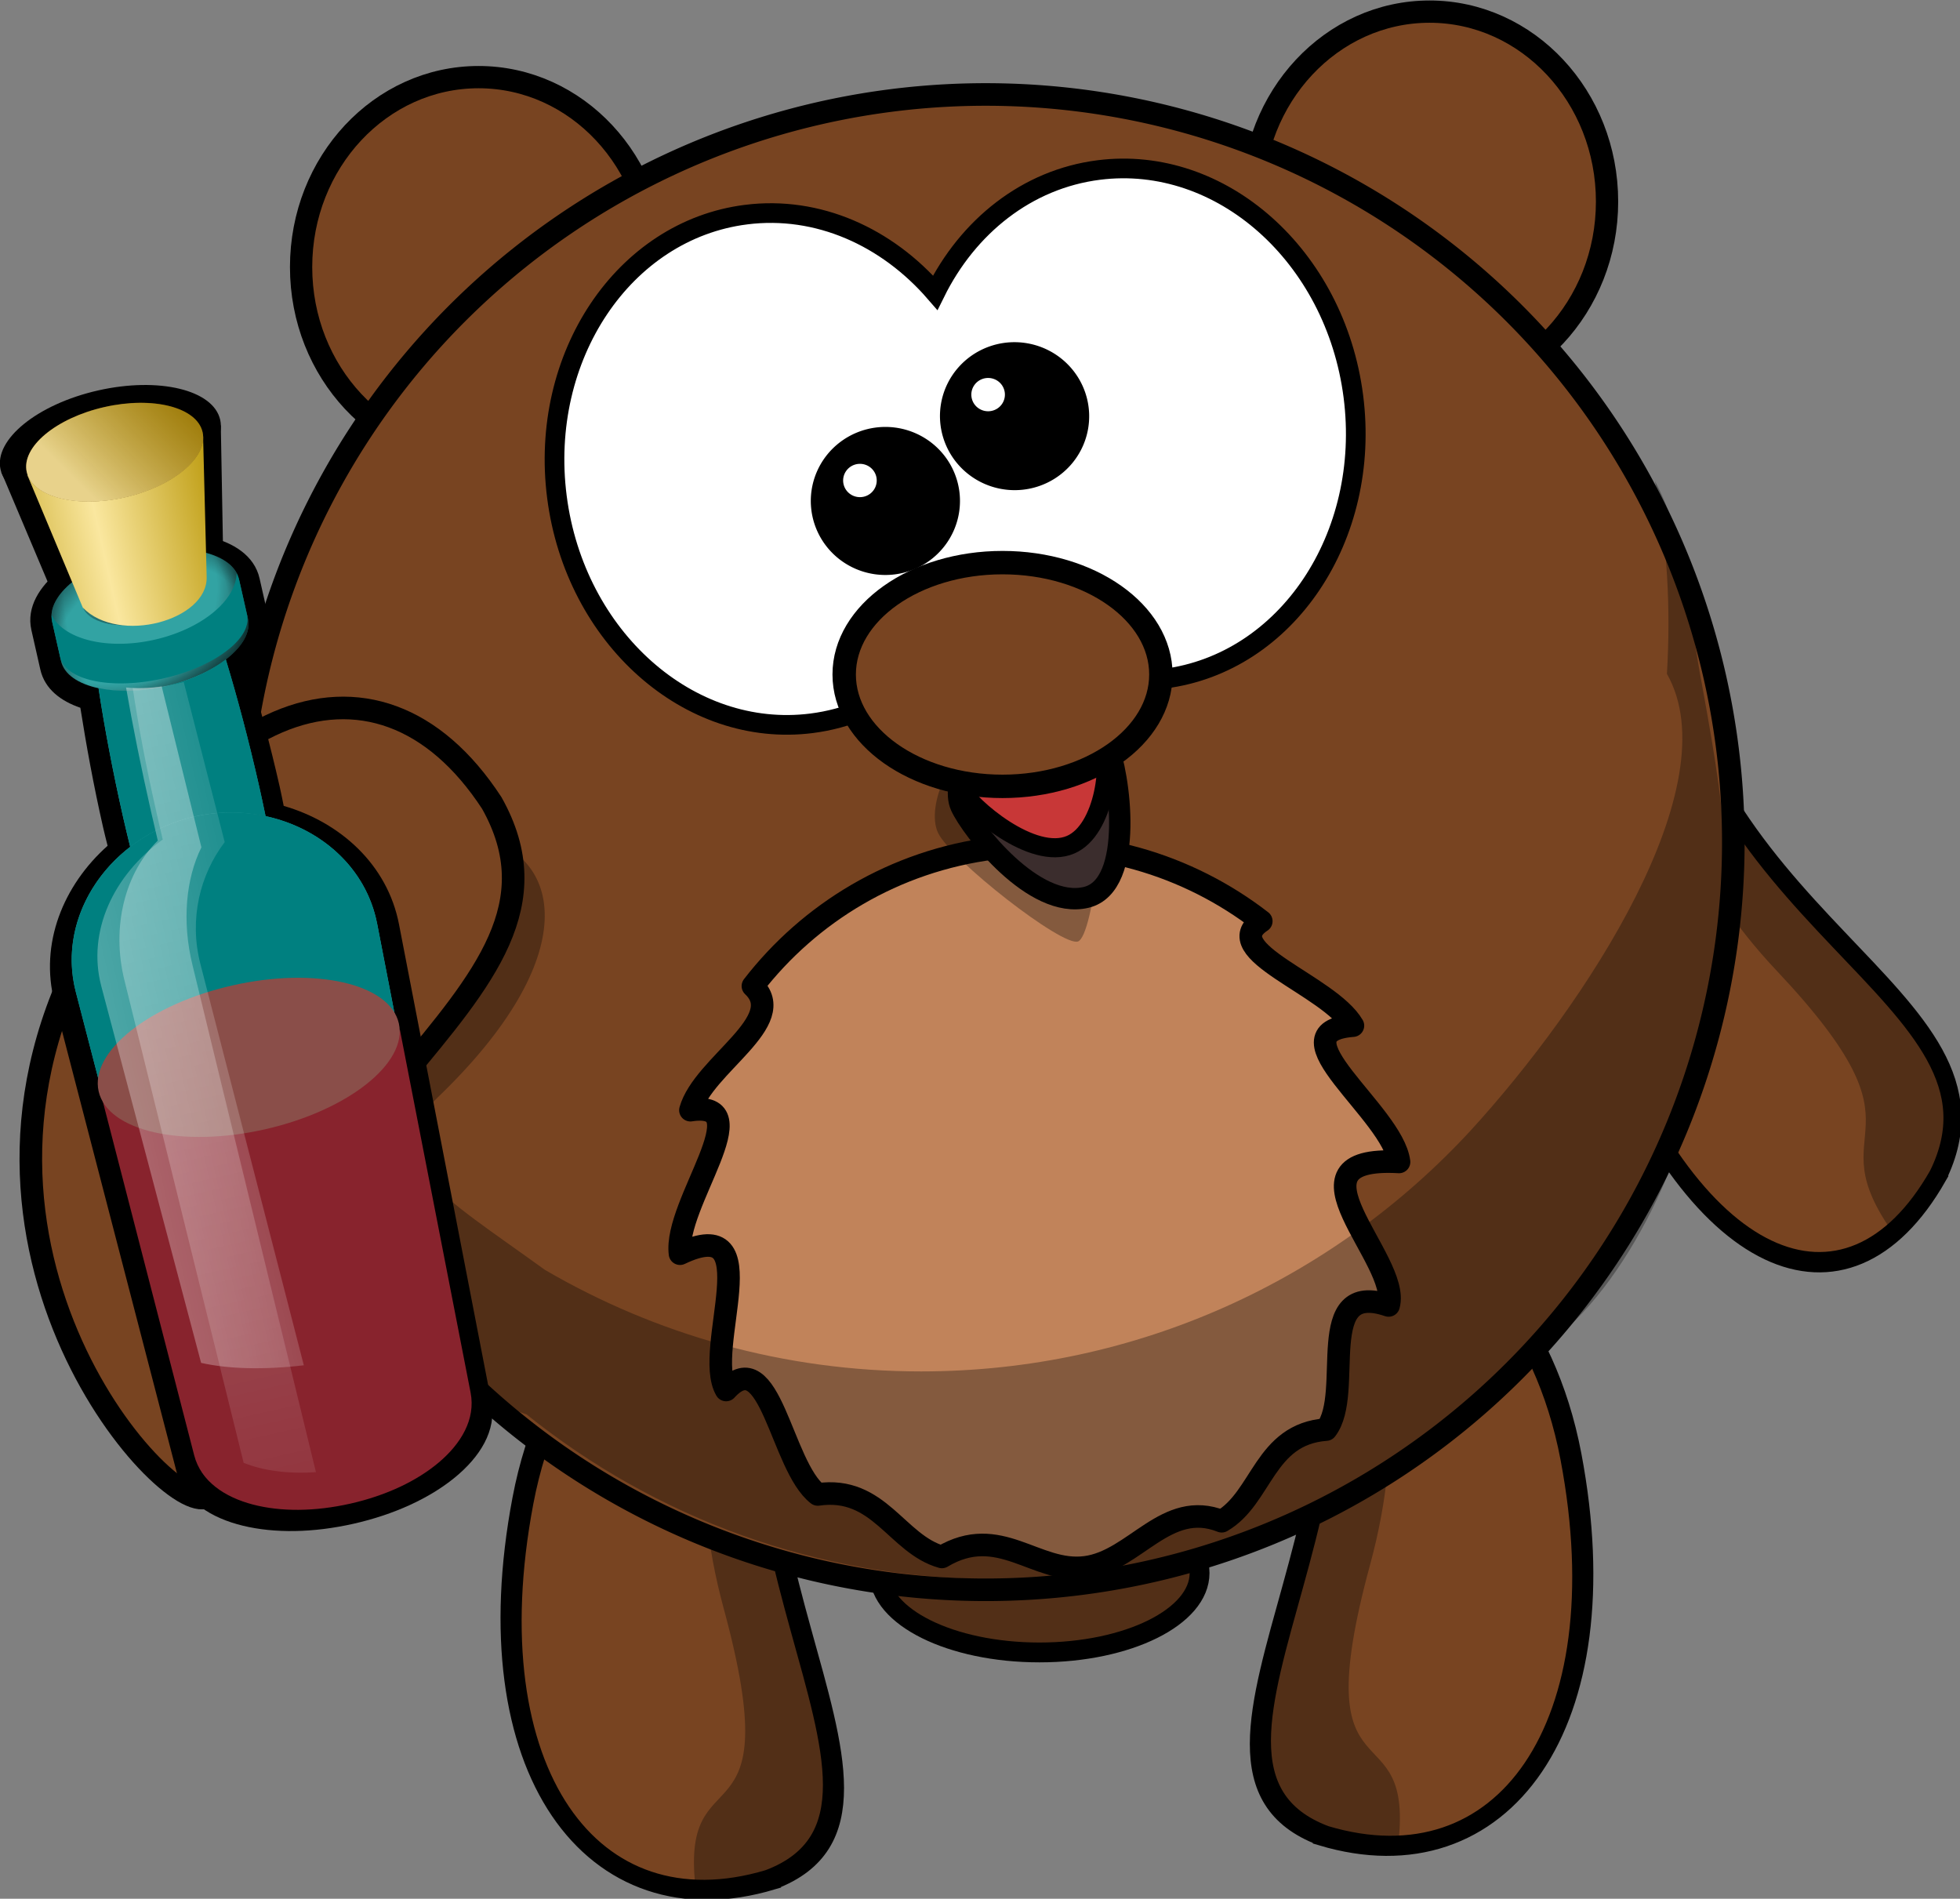
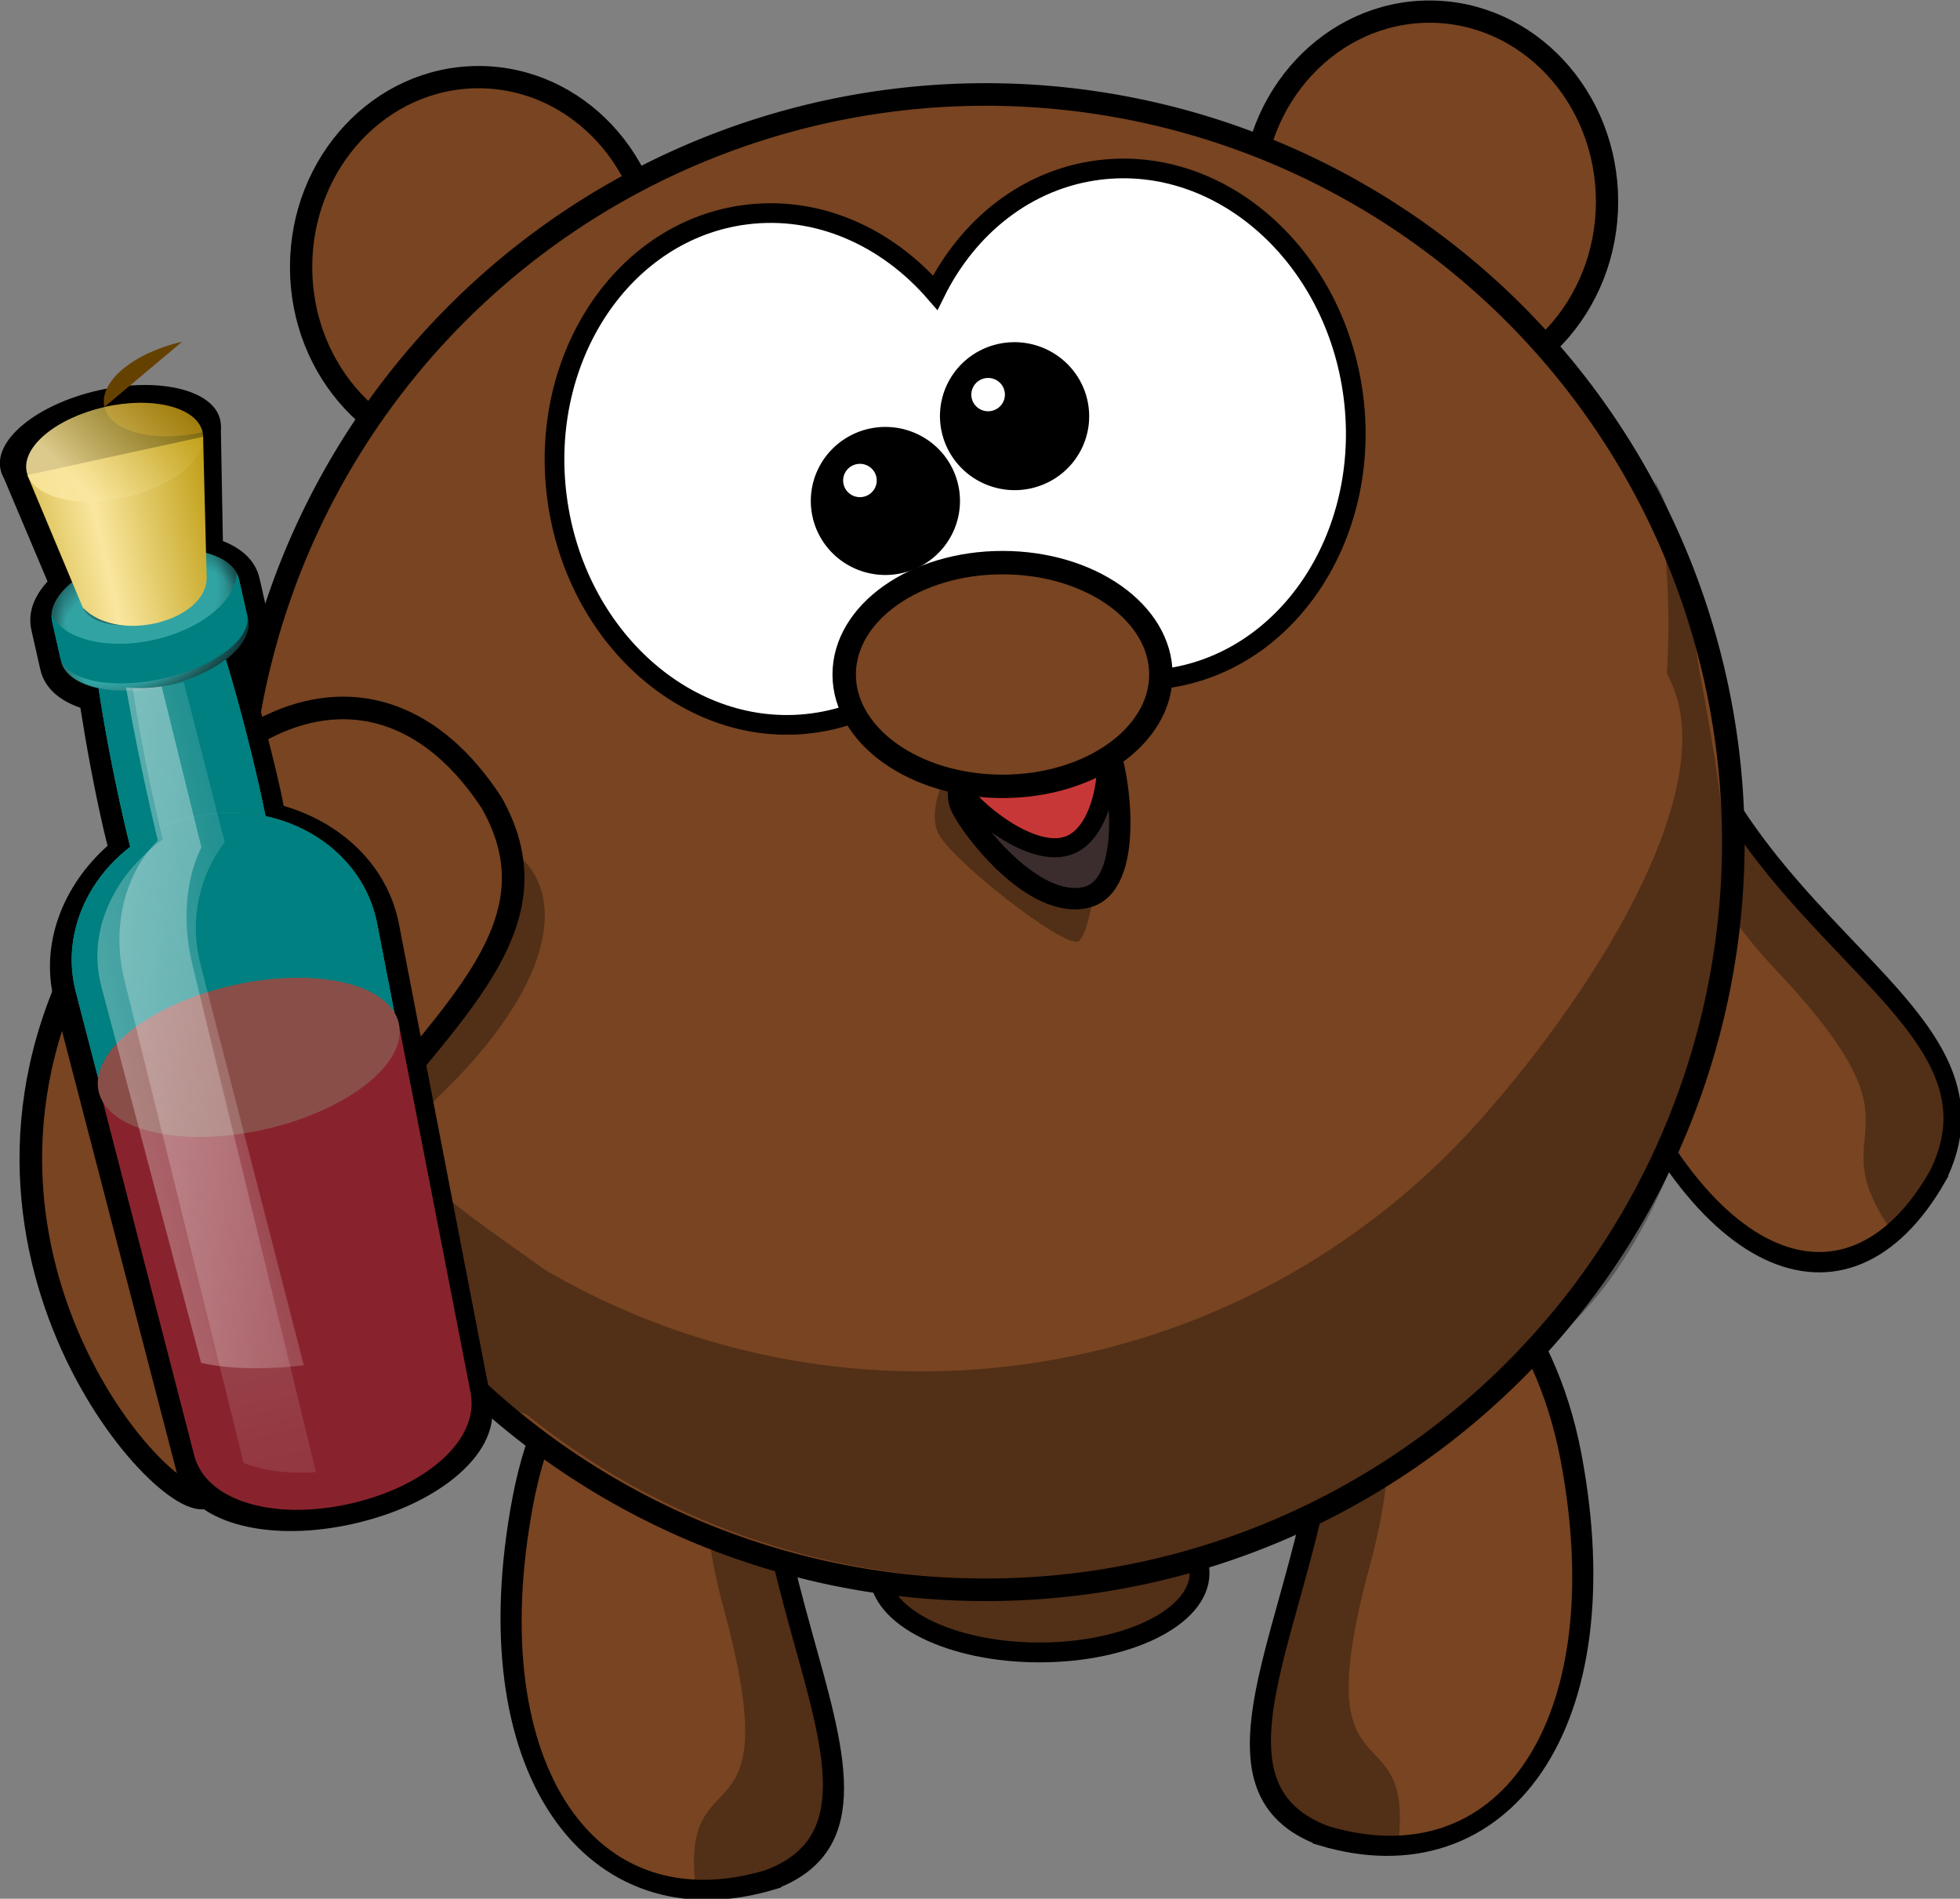
<svg xmlns="http://www.w3.org/2000/svg" xmlns:xlink="http://www.w3.org/1999/xlink" width="572.225" height="554.299" viewBox="0 0 572.225 554.299">
  <rect x="0" y="0" width="572.225" height="554.299" fill="#808080" stroke="none" />
  <defs>
    <linearGradient id="h" y2="377.49" gradientUnits="userSpaceOnUse" x2="611.57" gradientTransform="matrix(2.527 0 0 2.652 -1369.9 -752.89)" y1="377.49" x1="433.47">
      <stop offset="0" stop-color="#fff" />
      <stop offset="1" stop-color="#fff" stop-opacity="0" />
    </linearGradient>
    <linearGradient id="b" y2="444.69" gradientUnits="userSpaceOnUse" x2="575.84" gradientTransform="matrix(.694 -.157 .157 .694 -407.22 667.33)" y1="530.43" x1="659.43">
      <stop offset="0" stop-color="#fff" />
      <stop offset="1" stop-color="#fff" stop-opacity="0" />
    </linearGradient>
    <linearGradient id="n" y2="64.319" gradientUnits="userSpaceOnUse" x2="92.919" gradientTransform="translate(0 .063)" y1="30.622" x1="145.78">
      <stop offset="0" stop-color="#bf9e15" stop-opacity=".664" />
      <stop offset="1" stop-color="#fae79f" stop-opacity=".876" />
    </linearGradient>
    <linearGradient id="m" y2="86.085" spreadMethod="reflect" gradientUnits="userSpaceOnUse" x2="89.969" y1="86.085" x1="150.68">
      <stop offset="0" stop-color="#fff" />
      <stop offset="0" stop-color="#bf9e15" />
      <stop offset="1" stop-color="#fae79f" />
    </linearGradient>
    <linearGradient id="k" y2="323.71" gradientUnits="userSpaceOnUse" x2="504.57" gradientTransform="translate(-1236 -752.89) scale(2.652)" y1="353.45" x1="502.02">
      <stop offset="0" stop-opacity=".678" />
      <stop offset=".57" stop-opacity=".329" />
      <stop offset="1" stop-opacity="0" />
    </linearGradient>
    <linearGradient id="i" y2="541.65" gradientUnits="userSpaceOnUse" x2="573.28" gradientTransform="matrix(2.527 0 0 2.652 -1369.9 -752.89)" y1="-2.648" x1="573.28">
      <stop offset="0" stop-color="#fff" />
      <stop offset="1" stop-color="#fff" stop-opacity="0" />
    </linearGradient>
    <linearGradient id="a">
      <stop offset="0" stop-opacity="0" />
      <stop offset=".6" stop-opacity="0" />
      <stop offset="1" />
    </linearGradient>
    <linearGradient id="o" y2="444.69" gradientUnits="userSpaceOnUse" x2="575.84" gradientTransform="translate(-1444.2 -743.24) scale(2.652)" y1="530.43" x1="659.43">
      <stop offset="0" stop-color="#fff" />
      <stop offset="1" stop-color="#fff" stop-opacity="0" />
    </linearGradient>
    <radialGradient id="g" xlink:href="#a" gradientUnits="userSpaceOnUse" cy="327.4" cx="508.93" gradientTransform="matrix(2.153 -4.42 4.88 2.377 -2608.7 1574)" r="17.922" />
    <radialGradient id="f" xlink:href="#a" gradientUnits="userSpaceOnUse" cy="332.63" cx="504.93" gradientTransform="matrix(0 -5.954 3.789 0 -1155.4 3130.6)" r="17.922" />
    <radialGradient id="j" xlink:href="#a" gradientUnits="userSpaceOnUse" cy="326.56" cx="506.72" gradientTransform="matrix(0 -2.627 3.559 0 -1051.6 1462.1)" r="17.922" />
    <radialGradient id="e" xlink:href="#a" gradientUnits="userSpaceOnUse" cy="332.63" cx="507.58" gradientTransform="matrix(5.751 -1.541 1.066 3.978 -3169 -432.83)" r="17.922" />
    <radialGradient id="l" xlink:href="#a" gradientUnits="userSpaceOnUse" cy="324.51" cx="521.02" gradientTransform="matrix(0 -2.552 3.458 0 -1017 1426)" r="17.922" />
    <radialGradient id="d" xlink:href="#a" gradientUnits="userSpaceOnUse" cy="357.75" cx="499.62" gradientTransform="matrix(7.013 -.556 1.711 21.589 -4040.8 -7234.9)" r="13.047" />
    <radialGradient id="c" xlink:href="#a" gradientUnits="userSpaceOnUse" cy="340.96" cx="505.31" gradientTransform="matrix(4.678 -1.254 1.066 3.978 -2624.1 -578.83)" r="17.922" />
  </defs>
  <g transform="translate(-66.238 -1582.386) scale(2.196)">
    <path d="M482.6 382.5c-45.535 23.25 25.964 91.593-17.115 164.68-7.963 13.51 57.667-5.25 72.639-76.392 14.56-69.185-12.487-106.82-55.524-88.29z" fill="#784421" fill-rule="evenodd" stroke="#000" stroke-width="5" transform="matrix(.561 -.063 .02 -.531 -72.287 1198.112)" />
    <path d="M211.906 966.226c-9.829-4.442-20.551.354-9.653-33.605 10.602-30.253 2.752-52.511-3.425-56.365 4.19-2.105 22.922 17.633 13.496 52.283-8.953 32.91 6.205 18.41 3.66 37.733l-4.078-.046z" fill-opacity=".314" fill-rule="evenodd" />
    <path d="M482.6 382.5c-45.535 23.25 25.964 91.593-17.115 164.68-7.963 13.51 57.667-5.25 72.639-76.392 14.56-69.185-12.487-106.82-55.524-88.29z" fill="#784421" fill-rule="evenodd" stroke="#000" stroke-width="5" transform="matrix(-.397 .302 -.267 -.449 581.523 902.87)" />
    <path d="M284.674 882.108c4.302-10.113 13.61-12.766-9.772-35.35-21.413-19.551-26.933-43.89-24.739-51.17-3.747.836-6.55 29.908 16.2 54.029 21.606 22.908 4.753 19.95 15.667 35.125l2.644-2.635z" fill-opacity=".314" fill-rule="evenodd" />
    <path d="M482.6 382.5c-45.535 23.25 25.964 91.593-17.115 164.68-7.963 13.51 57.667-5.25 72.639-76.392 14.56-69.185-12.487-106.82-55.524-88.29z" fill="#784421" fill-rule="evenodd" stroke="#000" stroke-width="5" transform="matrix(-.561 -.063 -.02 -.531 410.986 1203.967)" />
    <path d="M126.793 972.081c9.829-4.441 20.551.355 9.652-33.605-10.6-30.253-2.751-52.51 3.425-56.365-4.19-2.104-22.921 17.633-13.495 52.283 8.953 32.91-6.206 18.41-3.66 37.734l4.078-.047z" fill-opacity=".314" fill-rule="evenodd" />
    <ellipse ry="10.555" rx="21.29" cy="929.69" cx="168.353" fill="#522f17" stroke="#000" stroke-width="2.637" stroke-linecap="round" stroke-linejoin="round" />
    <ellipse ry="25.252" rx="23.596" cy="756.081" cx="93.789" fill="#784421" stroke="#000" stroke-width="2.96" stroke-linecap="round" stroke-linejoin="round" />
    <ellipse cx="220.219" cy="747.374" rx="23.596" ry="25.252" fill="#784421" stroke="#000" stroke-width="2.96" stroke-linecap="round" stroke-linejoin="round" />
    <path d="M259.73 819.38a99.391 99.391 0 11-197.18 25.16 99.391 99.391 0 01197.18-25.16z" fill="#784421" stroke="#000" stroke-width="3.002" stroke-linecap="round" />
-     <path d="M216.16 875.04c-16.155-.919.305 13.052-1.385 19.078-10.166-3.483-4.534 11.623-8.308 16.501-8.252.607-8.477 9.036-13.886 12.185-7.398-2.952-11.523 5.29-18.12 6.13-6.595.842-11.43-5.953-19.077-1.384-6.026-1.69-8.322-9.494-16.501-8.308-4.878-3.774-6.31-20.323-12.185-13.886-3.15-5.41 5.848-23.838-6.131-18.12-.842-6.595 10.845-20.525 1.385-19.077 1.69-6.027 13.283-11.831 8.308-16.501 7.548-9.755 18.814-16.633 32.005-18.316 13.192-1.683 25.824 2.145 35.58 9.693-5.994 3.95 9.035 8.477 12.184 13.886-10.749.828 5.29 11.523 6.131 18.119z" fill="#c1835a" stroke="#000" stroke-width="3.002" stroke-linecap="round" stroke-linejoin="round" />
    <path d="M250.18 784.53c1.676 8.433 2.11 17.057 1.595 25.626 8.401 14.761-10.763 43.966-26.141 60.76-18.163 19.662-44.167 31.971-73.024 31.971-18.234 0-35.318-4.927-50.014-13.507-13.992-10.131-22.79-14.719-14.305-22.854 19.448-18.648 17.044-32.474 4.753-35.026-27.681-4.998-49.055 2.887-31.157 41.371 9.882 21.248 26.248 31.685 38.289 35.738 17.027 13.687 38.656 21.874 62.189 21.874 27.584 0 52.562-11.25 70.575-29.416 10.478-5.233 20.395-22.536 23.703-40.109 4.2-22.314 3.534-28.725-.195-49.309-1.903-9.687-1.772-18.661-6.268-27.119z" fill-opacity=".314" fill-rule="evenodd" />
    <path d="M129.345 749.108c-16.273 2.058-27.54 18.878-25.14 37.541 2.403 18.664 17.57 32.14 33.844 30.082 9.564-1.21 17.376-7.52 21.721-16.303 6.43 7.427 15.61 11.582 25.177 10.372 16.274-2.058 27.541-18.877 25.14-37.54-2.403-18.665-17.57-32.14-33.844-30.083-9.566 1.21-17.399 7.519-21.743 16.306-6.43-7.419-15.592-11.584-25.154-10.375z" fill="#fff" stroke="#000" stroke-width="2.615" stroke-linecap="round" />
    <g fill-rule="evenodd">
      <path d="M161.814 817.711c-5.196 2.021-8.598 9.996-6.952 13.557 1.645 3.562 16.596 15.252 18.63 14.461 2.033-.79 4.145-18.767 2.263-22.937-1.881-4.17-10.67-6.703-13.94-5.08z" fill-opacity=".314" />
      <path d="M164.72 815.58c-4.838 1.947-8.21 9.075-6.81 12.157 1.401 3.082 9.694 13.805 16.665 12.13 6.556-1.577 4.392-16.653 2.793-20.262-1.599-3.61-9.594-5.557-12.649-4.024z" fill="#3b2d2d" stroke="#000" stroke-width="2.841" />
      <path d="M164.345 815.331c-4.689 1.6-7.959 7.462-6.6 9.997 1.357 2.534 9.693 9.733 14.762 7.536 4.527-1.963 5.651-11.256 4.101-14.224-1.55-2.968-9.301-4.569-12.263-3.309z" fill="#c83737" stroke="#000" stroke-width="2.537" />
    </g>
    <path d="M95.541 827.32c15.049 26.75-34.396 39.97-37.124 90.83-.504 9.4-36.101-24.56-19.963-65.11 15.694-39.44 41.717-49.27 57.087-25.72z" fill="#784421" fill-rule="evenodd" stroke="#000" stroke-width="3.002" />
    <path d="M337.69 381.16a16.387 16.387 0 11-32.511 4.148 16.387 16.387 0 1132.511-4.148z" stroke="#000" stroke-width="5" stroke-linecap="round" transform="matrix(.525 0 0 .521 -20.88 587.507)" />
    <path d="M146.703 784.172a2.232 2.213 0 01-4.429.56 2.232 2.213 0 114.43-.56z" fill="#fff" />
    <g>
      <path d="M377.1 370.34a16.387 16.387 0 11-28.99 15.288 16.387 16.387 0 1128.99-15.288z" stroke="#000" stroke-width="5" stroke-linecap="round" transform="matrix(.144 .501 .505 -.142 -78.05 647.909)" />
      <path d="M161.915 775.215a2.232 2.213 0 00-.668-4.375 2.232 2.213 0 10.668 4.375z" fill="#fff" />
    </g>
    <g>
      <g transform="rotate(-12.759 3478.647 320.103) scale(.268)">
        <path d="M104.95 226.39c-42.321 0-77.931 32.181-76.693 71.831l7.507 240.4c.596 19.065 31.036 34.55 69.186 34.55 38.15 0 68.505-15.485 69.101-34.55l7.507-240.4c1.239-39.65-34.287-71.831-76.608-71.831z" fill="teal" />
        <path d="M64.416 123.642c24.359 26.348 67.583 22.412 79.028-1.493l17.045-82.122-111.302-1.454 15.228 85.07z" fill-rule="evenodd" />
        <path d="M104.946 9.666c30.84 0 55.857 12.314 55.857 27.584s-25.017 27.732-55.857 27.732S49.09 52.52 49.09 37.25 74.107 9.666 104.946 9.666zM104.452 84.81c-14.628 0-27.964 2.818-38.476 8.008-10.512 5.19-19.551 13.668-19.551 25.473v20.06c0 10.088 6.622 17.605 15.179 22.887-1.235 18.696-2.103 38.646-2.103 60.106 0 3.39.093 6.482.167 9.646C34 245.18 15.9 270.8 16.852 300.875l7.617 241.084c.462 14.603 11.785 25.668 26.193 32.808 14.407 7.14 33.102 11.158 53.79 11.158 20.687 0 39.382-4.019 53.79-11.158 14.407-7.14 25.73-18.205 26.192-32.808l7.617-241.084c.952-30.084-17.16-55.698-42.816-69.885.074-3.163.167-6.256.167-9.646 0-21.702-.871-41.919-2.127-60.78 8.3-5.243 15.203-12.303 15.203-22.214v-20.059c0-11.805-9.04-20.283-19.55-25.473-10.512-5.19-23.849-8.008-38.477-8.008z" />
        <path d="M104.95 92.625c-26.201 0-47.567 10.683-47.567 23.784v20.054c0 6.85 5.845 12.995 15.165 17.32-1.445 19.905-2.237 42.007-2.237 65.383 0 5.006.093 9.949.165 14.834-25.444 11.79-43.058 36.101-42.18 64.223l7.458 240.4c.596 19.066 31.046 34.556 69.195 34.556 38.15 0 68.517-15.491 69.113-34.556l7.459-240.4c.878-28.13-16.751-52.437-42.18-64.223.072-4.885.165-9.828.165-14.834 0-23.375-.801-45.479-2.237-65.383.407-.19.85-.384 1.243-.58 8.596-4.288 13.922-10.19 13.922-16.74v-20.054c0-13.101-21.283-23.784-47.484-23.784z" fill="#32a3a3" />
        <path d="M104.95 226.39c-42.321 0-77.931 32.181-76.693 71.831l7.507 240.4c.596 19.065 31.036 34.55 69.186 34.55 38.15 0 68.505-15.485 69.101-34.55l7.507-240.4c1.239-39.65-34.287-71.831-76.608-71.831z" fill="teal" />
        <path d="M29.17 348.65l5.614 186.7c.406 13.446 10.326 23.666 22.989 30.24 12.663 6.574 29.144 10.254 47.325 10.254 18.182 0 34.635-3.68 47.297-10.254 12.663-6.574 22.583-16.793 22.989-30.24l5.558-183.6c-7.19 14.118-38.21 24.756-75.311 24.756-39.771 0-72.524-12.221-76.462-27.854z" fill="#88232d" />
        <ellipse transform="matrix(.915 0 0 .672 -354.6 86.065)" cx="502.046" cy="390.994" rx="83.439" ry="54.447" fill="#8a4e49" />
        <path d="M104.95 92.624c-26.201 0-47.566 10.686-47.566 23.786v20.054c0 13.101 21.366 23.7 47.567 23.7s47.484-10.6 47.484-23.7V116.41c0-13.1-21.283-23.783-47.484-23.783zm0 3.895c17.157 0 31.076 6.918 31.076 15.496s-13.918 15.579-31.076 15.579c-17.157 0-31.076-7-31.076-15.58 0-8.578 13.918-15.495 31.076-15.495z" fill="url(#c)" />
        <path d="M72.549 153.7c-1.448 19.926-2.237 42.059-2.237 65.466 0 5.006.093 9.949.165 14.833 10.43-4.832 22.17-7.624 34.473-7.624 12.295 0 23.977 2.798 34.391 7.624.072-4.885.166-9.828.166-14.833 0-23.375-.802-45.479-2.237-65.383-8.473 3.935-19.823 6.38-32.32 6.38-12.531 0-23.896-2.507-32.401-6.463z" fill="url(#d)" />
        <path d="M104.95 92.624c-26.201 0-47.566 10.686-47.566 23.786v20.054c0 13.101 21.366 23.7 47.567 23.7s47.484-10.6 47.484-23.7V116.41c0-13.1-21.283-23.783-47.484-23.783zm0 3.895c17.157 0 31.076 6.918 31.076 15.496s-13.918 15.579-31.076 15.579c-17.157 0-31.076-7-31.076-15.58 0-8.578 13.918-15.495 31.076-15.495z" fill="url(#e)" />
        <path d="M104.95 92.624c-26.201 0-47.566 10.686-47.566 23.786v20.054c0 13.101 21.366 23.7 47.567 23.7s47.484-10.6 47.484-23.7V116.41c0-13.1-21.283-23.783-47.484-23.783zm0 3.895c17.157 0 31.076 6.918 31.076 15.496s-13.918 15.579-31.076 15.579c-17.157 0-31.076-7-31.076-15.58 0-8.578 13.918-15.495 31.076-15.495z" fill="url(#f)" />
        <path d="M104.95 92.624c-26.201 0-47.566 10.686-47.566 23.786v20.054c0 13.101 21.366 23.7 47.567 23.7s47.484-10.6 47.484-23.7V116.41c0-13.1-21.283-23.783-47.484-23.783zm0 3.895c17.157 0 31.076 6.918 31.076 15.496s-13.918 15.579-31.076 15.579c-17.157 0-31.076-7-31.076-15.58 0-8.578 13.918-15.495 31.076-15.495z" fill="url(#g)" />
        <path d="M57.881 113.26c-.138.58-.247 1.155-.331 1.742-.088.612-.166 1.268-.166 1.894v17.573c0 11.975 21.366 21.664 47.567 21.664 26.2 0 47.484-9.689 47.484-21.664v-17.573c0-.626-.078-1.282-.166-1.894a19.5 19.5 0 00-.331-1.742c-3.224 13.115-23.03 23.179-46.987 23.179-23.967 0-43.845-10.07-47.08-23.18z" fill="teal" />
        <path d="M72.549 153.7c-1.448 19.926-2.237 42.059-2.237 65.466 0 5.006.093 9.949.165 14.833 10.43-4.832 22.17-7.624 34.473-7.624 12.295 0 23.977 2.798 34.391 7.624.072-4.885.166-9.828.166-14.833 0-23.375-.802-45.479-2.237-65.383-8.473 3.935-19.823 6.38-32.32 6.38-12.531 0-23.896-2.507-32.401-6.463z" fill="teal" />
        <path d="M89.087 157.43c-1.389 18.963-2.132 39.753-2.132 61.737 0 5.006 0 9.949.078 14.833-27.632 11.79-46.76 36.1-45.808 64.223l7.03 193.17c12.26 5.867 29.448 10.318 49.44 12.43l-6.08-205.6c-.624-22.72 9.436-43.02 25.116-56.18l-2.29-81.957c-1.37.066-2.785.083-4.187.083-7.649 0-14.835-.978-21.166-2.735z" fill="url(#h)" />
        <path d="M85.928 156.43c-.99 19.223-1.5 40.369-1.5 62.732 0 5.006.024 9.949.078 14.833-18.977 11.79-32.089 36.1-31.433 64.223l4.818 246.2c8.42 5.867 20.23 10.318 33.961 12.43l-4.187-258.63c-.428-22.72 6.452-43.02 17.215-56.18l-1.58-82.206c-6.304-.51-12.204-1.673-17.375-3.398z" fill="url(#i)" />
        <g>
          <path d="M104.95 96.519c17.157 0 31.076 6.918 31.076 15.496 0 8.579-13.918 15.579-31.076 15.579-17.157 0-31.076-7-31.076-15.579s13.918-15.496 31.076-15.496z" fill="url(#j)" />
          <path d="M104.95 96.519c17.157 0 31.076 6.918 31.076 15.496 0 8.579-13.918 15.579-31.076 15.579-17.157 0-31.076-7-31.076-15.579s13.918-15.496 31.076-15.496z" fill="url(#k)" />
          <path d="M104.95 96.519c17.157 0 31.076 6.918 31.076 15.496 0 8.579-13.918 15.579-31.076 15.579-17.157 0-31.076-7-31.076-15.579s13.918-15.496 31.076-15.496z" fill="url(#l)" />
          <path d="M73.76 113.06c13.3 21.893 59.075 19.863 63.276-1.24l13.64-68.239-89.238-.723 12.318 70.201z" fill="url(#m)" fill-rule="evenodd" />
          <g>
-             <path d="M106.21 18.355c24.693 0 44.723 10.232 44.723 22.921s-20.031 23.043-44.723 23.043c-24.693 0-44.723-10.355-44.723-23.043 0-12.689 20.031-22.921 44.723-22.921z" fill="#654100" />
+             <path d="M106.21 18.355c24.693 0 44.723 10.232 44.723 22.921c-24.693 0-44.723-10.355-44.723-23.043 0-12.689 20.031-22.921 44.723-22.921z" fill="#654100" />
            <path d="M106.21 18.418c24.693 0 44.723 10.232 44.723 22.921s-20.031 23.043-44.723 23.043c-24.693 0-44.723-10.355-44.723-23.043 0-12.689 20.031-22.921 44.723-22.921z" fill="url(#n)" />
          </g>
        </g>
      </g>
    </g>
    <ellipse cx="163.447" cy="810.241" rx="21.052" ry="14.871" fill="#784421" stroke="#000" stroke-width="3.112" stroke-linecap="round" stroke-linejoin="round" />
  </g>
</svg>